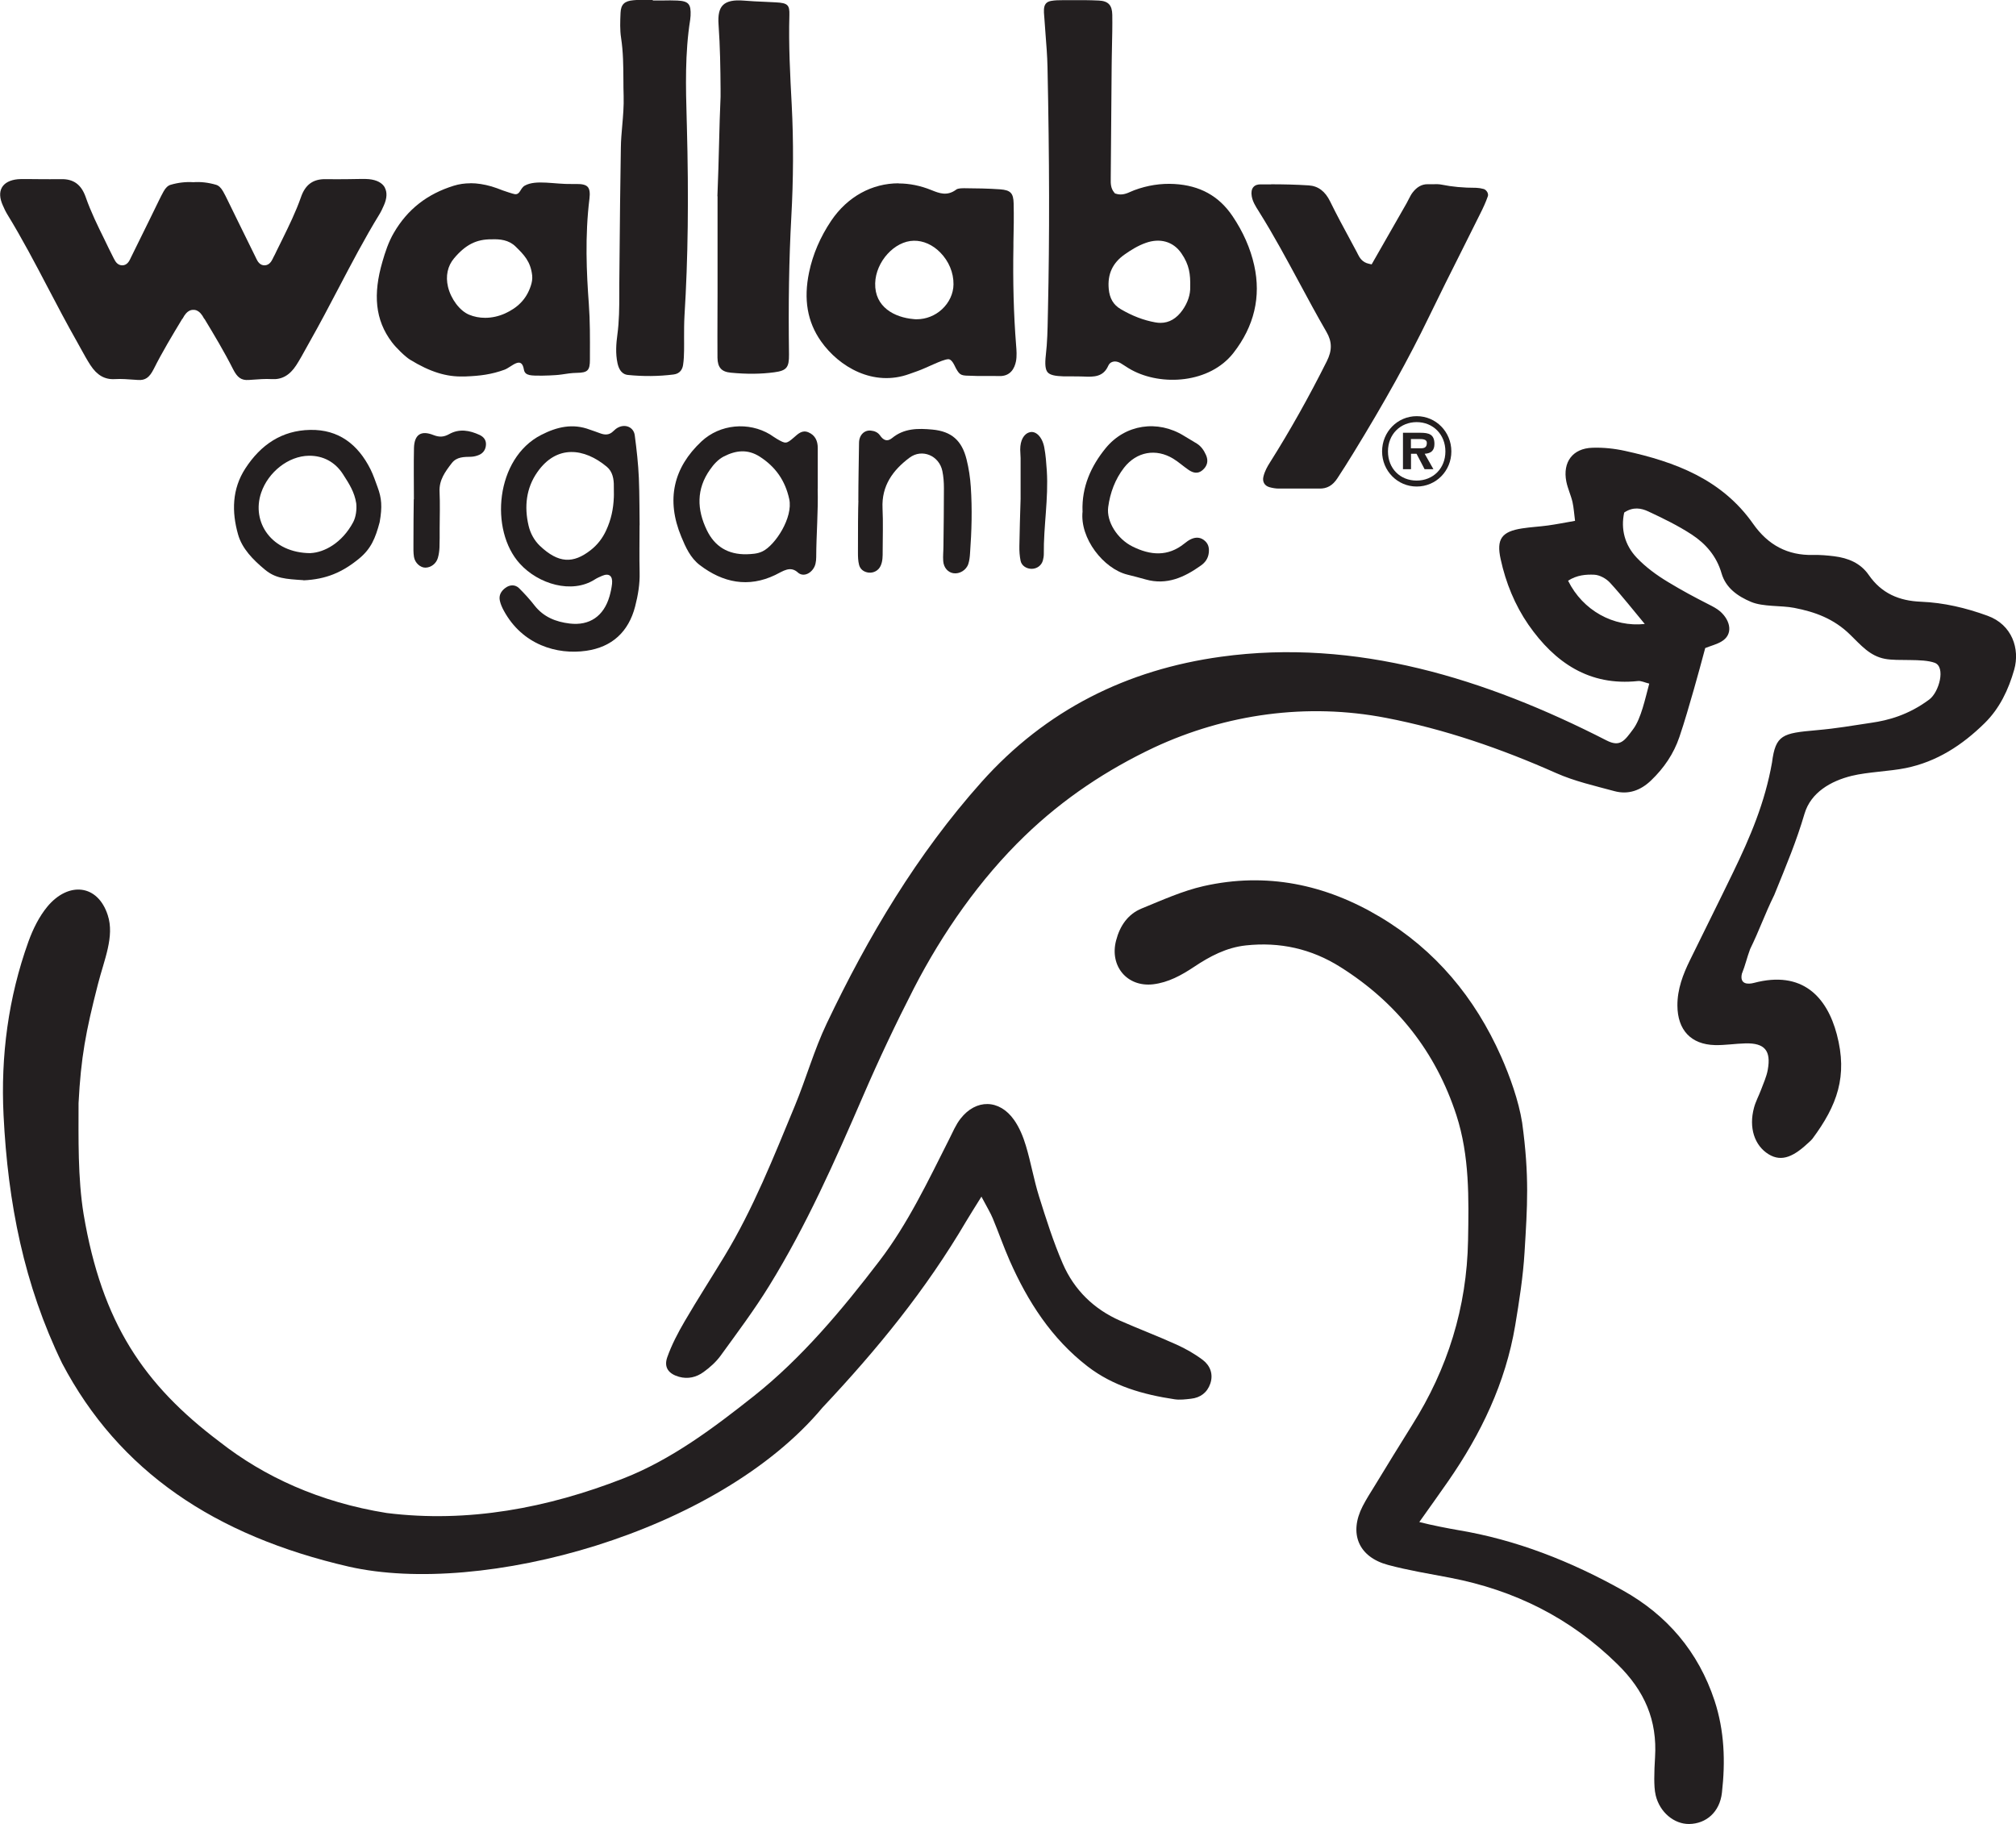
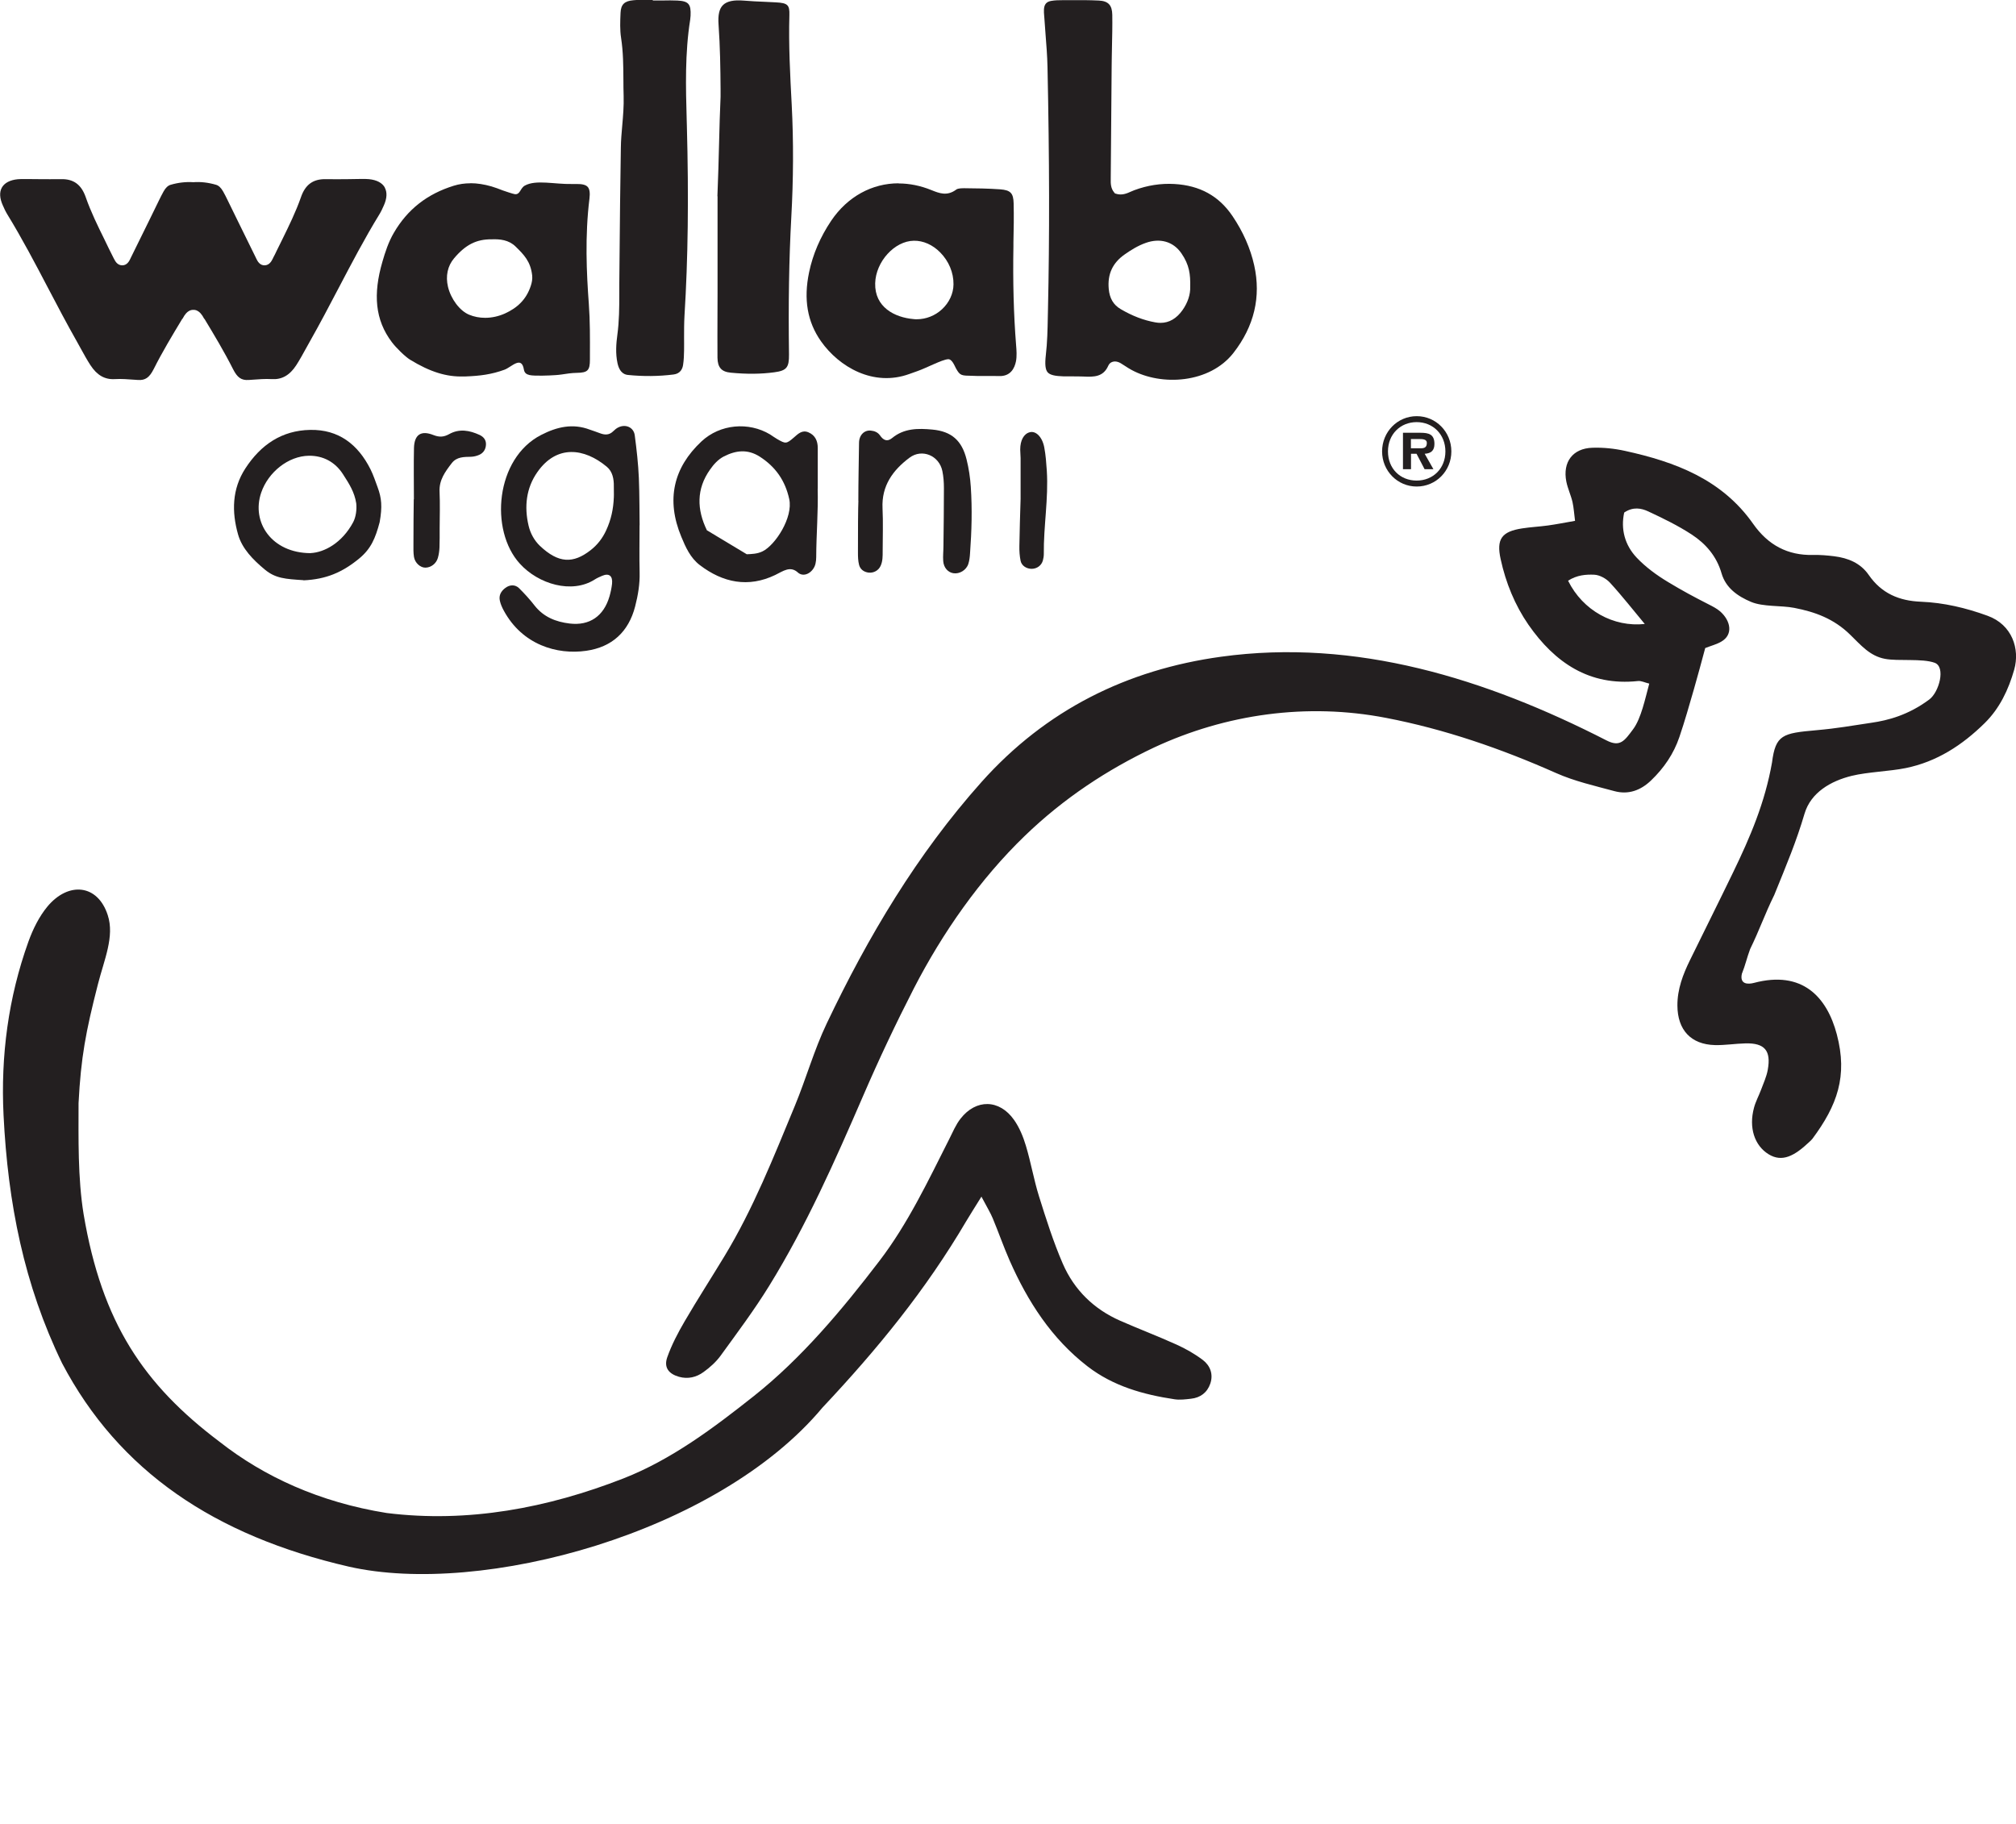
<svg xmlns="http://www.w3.org/2000/svg" width="84" height="76" viewBox="0 0 84 76" fill="none">
  <g clip-path="url(#clip0_3194_525)">
    <path d="M65.337 24.198C65.952 25.442 67.234 26.141 68.532 26C68.052 25.426 67.592 24.835 67.086 24.283C66.925 24.107 66.651 23.956 66.422 23.947C66.084 23.934 65.714 23.956 65.334 24.198M72.581 40.563C72.472 41.02 72.832 41.023 73.084 40.955C75.097 40.423 76.121 41.539 76.534 43.1C76.994 44.84 76.553 46.058 75.516 47.453C75.477 47.505 75.425 47.547 75.377 47.593C74.775 48.161 74.259 48.445 73.692 48.096C73.103 47.733 72.858 46.986 73.084 46.156C73.151 45.902 73.28 45.667 73.374 45.418C73.477 45.141 73.606 44.863 73.657 44.576C73.802 43.773 73.525 43.456 72.726 43.476C72.301 43.486 71.876 43.557 71.454 43.547C70.455 43.521 69.898 42.917 69.892 41.902C69.888 41.216 70.124 40.602 70.417 40.005C71.013 38.787 71.621 37.575 72.211 36.354C72.929 34.872 73.538 33.445 73.834 31.773C73.982 30.614 74.275 30.552 75.67 30.428C76.614 30.343 77.049 30.252 77.986 30.115C78.659 30.017 79.51 29.801 80.389 29.145C80.795 28.841 81.082 27.79 80.611 27.617C80.09 27.427 79.085 27.558 78.54 27.453C77.906 27.333 77.542 26.885 77.084 26.441C76.408 25.782 75.635 25.498 74.755 25.328C74.214 25.223 73.467 25.292 72.961 25.08C72.401 24.845 71.905 24.495 71.731 23.888C71.525 23.176 71.074 22.657 70.491 22.275C69.917 21.899 69.296 21.599 68.674 21.308C68.387 21.175 68.046 21.106 67.675 21.357C67.524 22.05 67.701 22.712 68.194 23.235C68.571 23.633 69.032 23.97 69.505 24.254C70.094 24.61 70.568 24.864 71.183 25.178C71.357 25.266 71.538 25.357 71.683 25.485C72.114 25.873 72.224 26.445 71.721 26.735C71.528 26.849 71.302 26.905 71.051 27.003C70.897 27.571 70.745 28.146 70.581 28.714C70.388 29.38 70.198 30.053 69.975 30.709C69.737 31.411 69.331 32.005 68.796 32.518C68.358 32.939 67.846 33.122 67.266 32.965C66.448 32.743 65.604 32.554 64.835 32.211C62.547 31.195 60.193 30.382 57.748 29.912C54.456 29.276 51.08 29.752 48.088 31.146C46.139 32.067 44.322 33.262 42.699 34.83C40.84 36.622 39.275 38.862 38.08 41.18C37.326 42.65 36.618 44.148 35.964 45.663C34.794 48.367 33.603 51.061 32.056 53.568C31.435 54.577 30.72 55.531 30.024 56.491C29.834 56.752 29.579 56.98 29.315 57.17C29.016 57.389 28.665 57.473 28.291 57.369C27.866 57.248 27.653 56.984 27.801 56.559C27.985 56.037 28.249 55.534 28.529 55.054C29.061 54.143 29.634 53.255 30.182 52.35C31.387 50.365 32.237 48.207 33.123 46.068C33.59 44.938 33.922 43.747 34.447 42.646C36.173 39.019 38.212 35.594 40.892 32.59C43.582 29.576 46.961 27.904 50.877 27.365C56.492 26.591 61.897 28.273 66.938 30.852C67.505 31.143 67.688 30.869 68.049 30.382C68.381 29.935 68.548 29.116 68.719 28.485C68.529 28.44 68.381 28.361 68.246 28.378C66.223 28.593 64.786 27.613 63.684 26.03C63.121 25.214 62.741 24.283 62.528 23.303C62.341 22.461 62.57 22.148 63.424 22.017C63.778 21.962 64.139 21.945 64.496 21.896C64.847 21.847 65.195 21.779 65.627 21.703C65.588 21.413 65.575 21.162 65.521 20.92C65.453 20.629 65.321 20.355 65.263 20.064C65.105 19.255 65.527 18.683 66.348 18.657C66.803 18.641 67.266 18.69 67.711 18.788C69.795 19.245 71.744 19.97 73.048 21.828C73.667 22.709 74.482 23.15 75.551 23.124C75.844 23.117 76.141 23.143 76.43 23.179C77.001 23.251 77.519 23.46 77.861 23.953C78.395 24.727 79.13 25.037 80.041 25.073C80.992 25.112 81.909 25.328 82.815 25.658C83.842 26.03 84.168 27.042 83.926 27.901C83.688 28.737 83.32 29.517 82.692 30.134C81.761 31.049 80.702 31.741 79.403 32.005C78.73 32.142 77.822 32.165 77.155 32.328C76.289 32.541 75.454 33.017 75.19 33.902C74.842 35.078 74.462 35.976 73.928 37.291C73.519 38.124 73.319 38.735 72.923 39.544C72.784 39.917 72.72 40.224 72.584 40.56" fill="#231F20" />
    <path d="M40.895 49.859C40.599 50.336 40.428 50.603 40.264 50.878C38.566 53.764 36.56 56.216 34.27 58.652C29.898 63.886 20.081 66.537 14.537 65.28C8.942 63.991 4.954 61.303 2.587 56.804C0.999 53.532 0.329 50.13 0.148 46.47C0.026 43.998 0.345 41.569 1.185 39.234C1.372 38.715 1.633 38.186 1.981 37.768C2.851 36.73 4.072 36.838 4.49 38.134C4.78 39.025 4.339 39.992 4.078 41.02C3.572 42.996 3.373 44.054 3.273 45.967C3.273 47.42 3.237 49.079 3.485 50.6C4.246 55.106 5.979 57.692 9.161 60.086C10.997 61.526 13.313 62.596 16.109 63.044C19.501 63.468 22.822 62.835 25.975 61.604C27.969 60.824 29.724 59.508 31.406 58.175C33.4 56.595 35.097 54.564 36.643 52.54C37.829 50.989 38.666 49.216 39.546 47.475C39.694 47.182 39.823 46.868 40.022 46.614C40.667 45.784 41.643 45.8 42.251 46.663C42.474 46.979 42.632 47.361 42.744 47.737C42.954 48.432 43.076 49.157 43.292 49.849C43.588 50.793 43.888 51.743 44.281 52.651C44.757 53.751 45.579 54.551 46.677 55.034C47.457 55.377 48.252 55.678 49.029 56.03C49.412 56.203 49.789 56.419 50.124 56.673C50.423 56.905 50.562 57.258 50.43 57.65C50.301 58.029 50.014 58.241 49.624 58.283C49.399 58.309 49.164 58.339 48.942 58.306C47.637 58.11 46.387 57.761 45.315 56.935C43.814 55.776 42.822 54.234 42.065 52.517C41.813 51.942 41.607 51.348 41.366 50.77C41.269 50.535 41.134 50.319 40.895 49.866" fill="#231F20" />
-     <path d="M59.133 63.419C59.629 63.55 60.418 63.7 60.727 63.752C63.175 64.157 65.453 65.058 67.614 66.267C69.46 67.298 70.764 68.82 71.441 70.867C71.853 72.121 71.895 73.407 71.747 74.701C71.656 75.504 71.093 75.993 70.381 76.003C69.756 76.01 69.16 75.517 68.989 74.815C68.935 74.593 68.931 74.354 68.928 74.126C68.928 73.829 68.941 73.528 68.96 73.231C69.057 71.677 68.526 70.456 67.395 69.346C65.417 67.403 63.098 66.26 60.431 65.744C59.565 65.578 58.688 65.437 57.838 65.209C56.601 64.879 56.195 63.896 56.778 62.76C56.93 62.466 57.107 62.188 57.281 61.908C57.799 61.062 58.312 60.216 58.84 59.377C60.318 57.033 61.117 54.483 61.169 51.688C61.201 49.928 61.233 48.168 60.685 46.473C59.822 43.822 58.192 41.768 55.85 40.295C54.639 39.531 53.325 39.241 51.908 39.394C51.099 39.482 50.41 39.848 49.75 40.289C49.225 40.638 48.68 40.939 48.046 41.014C46.964 41.138 46.226 40.256 46.503 39.192C46.661 38.578 46.996 38.088 47.575 37.853C48.423 37.507 49.27 37.122 50.152 36.922C52.761 36.335 55.222 36.844 57.509 38.212C59.809 39.587 61.455 41.566 62.544 44.018C62.905 44.831 63.278 45.862 63.423 46.78C63.729 49.017 63.639 50.258 63.523 52.177C63.462 53.199 63.301 54.218 63.133 55.23C62.731 57.627 61.703 59.759 60.331 61.734C59.977 62.244 59.616 62.747 59.136 63.423" fill="#231F20" />
    <path d="M48.355 13.453C48.284 13.453 48.214 13.446 48.139 13.433C47.65 13.345 47.179 13.165 46.696 12.881C46.394 12.705 46.233 12.434 46.197 12.035C46.142 11.421 46.358 10.955 46.861 10.602C47.105 10.432 47.402 10.239 47.746 10.119C48.32 9.916 48.88 10.05 49.228 10.559C49.56 11.043 49.602 11.435 49.592 11.947C49.605 12.271 49.486 12.62 49.27 12.924C49.022 13.273 48.716 13.453 48.355 13.453ZM46.455 15.062C46.532 15.062 46.619 15.088 46.7 15.137C46.764 15.177 46.825 15.216 46.886 15.255C46.97 15.31 47.057 15.366 47.144 15.412C48.397 16.097 50.401 15.976 51.393 14.706C52.259 13.596 52.549 12.368 52.259 11.059C52.101 10.347 51.795 9.655 51.351 8.999C50.784 8.163 49.995 7.729 48.938 7.667C48.371 7.634 47.808 7.722 47.263 7.925C47.218 7.941 47.176 7.96 47.131 7.98C46.951 8.062 46.741 8.153 46.493 8.071L46.455 8.058L46.429 8.026C46.274 7.846 46.278 7.631 46.281 7.461V7.415C46.291 5.864 46.303 4.31 46.319 2.759C46.319 2.495 46.329 2.227 46.332 1.962C46.342 1.522 46.352 1.064 46.345 0.617C46.339 0.215 46.178 0.042 45.785 0.023C45.385 0.003 44.973 0.003 44.577 0.007H44.29C44.116 0.007 43.949 0.01 43.791 0.039C43.598 0.075 43.508 0.186 43.498 0.398C43.495 0.483 43.498 0.571 43.508 0.666L43.514 0.738C43.527 0.957 43.546 1.175 43.562 1.397C43.598 1.855 43.636 2.328 43.646 2.795C43.727 6.654 43.733 9.871 43.665 12.92L43.659 13.194C43.649 13.723 43.639 14.269 43.575 14.807C43.533 15.183 43.556 15.402 43.652 15.513C43.749 15.624 43.952 15.673 44.332 15.683C44.438 15.683 44.541 15.683 44.648 15.683C44.806 15.683 44.967 15.683 45.131 15.689C45.601 15.715 45.975 15.699 46.178 15.239C46.213 15.16 46.274 15.101 46.352 15.079C46.384 15.069 46.416 15.062 46.452 15.062" fill="#231F20" />
-     <path d="M52.962 7.683C52.804 7.683 52.652 7.683 52.511 7.683C52.42 7.683 52.298 7.705 52.221 7.8C52.15 7.885 52.127 8.019 52.156 8.179C52.195 8.404 52.317 8.6 52.45 8.806L52.475 8.848C53.071 9.798 53.609 10.801 54.131 11.767C54.495 12.446 54.875 13.148 55.268 13.828C55.506 14.236 55.51 14.601 55.284 15.052C54.537 16.544 53.741 17.961 52.92 19.261C52.807 19.437 52.697 19.633 52.643 19.858C52.591 20.071 52.688 20.24 52.891 20.299C53.02 20.335 53.155 20.358 53.284 20.358C53.541 20.358 53.799 20.358 54.057 20.358C54.36 20.358 54.659 20.355 54.962 20.358C55.294 20.368 55.529 20.227 55.722 19.933C55.931 19.613 56.151 19.271 56.386 18.885C57.706 16.734 58.705 14.928 59.536 13.21C59.984 12.283 60.451 11.349 60.905 10.448C61.163 9.929 61.423 9.413 61.681 8.894C61.788 8.682 61.907 8.43 61.994 8.176C62.01 8.13 62.003 8.071 61.974 8.012C61.939 7.947 61.881 7.892 61.82 7.875C61.713 7.846 61.607 7.829 61.514 7.826C60.95 7.826 60.496 7.78 60.08 7.696C59.958 7.669 59.826 7.673 59.684 7.676C59.62 7.676 59.555 7.679 59.491 7.676H59.478C59.243 7.676 59.04 7.787 58.859 8.022C58.798 8.1 58.75 8.195 58.698 8.296C58.669 8.355 58.64 8.414 58.608 8.469L57.152 11.016L57.046 10.993C56.75 10.931 56.647 10.729 56.572 10.582L56.547 10.53C56.453 10.357 56.363 10.187 56.27 10.014C55.986 9.488 55.69 8.943 55.422 8.394C55.216 7.97 54.923 7.751 54.533 7.725C53.986 7.689 53.438 7.679 52.965 7.679" fill="#231F20" />
    <path d="M20.216 13.243C19.984 13.243 19.755 13.201 19.546 13.113C19.159 12.953 18.789 12.463 18.666 11.95C18.56 11.503 18.65 11.082 18.918 10.765C19.394 10.2 19.848 9.965 20.486 9.972C20.834 9.959 21.198 9.995 21.482 10.272C21.829 10.612 22.11 10.893 22.174 11.48C22.19 11.627 22.161 11.777 22.116 11.911C21.929 12.483 21.552 12.829 21.043 13.061C20.776 13.181 20.493 13.243 20.216 13.243ZM19.604 7.637C19.362 7.637 19.13 7.67 18.911 7.738C17.8 8.081 16.982 8.721 16.412 9.698C16.183 10.089 16.044 10.524 15.935 10.902C15.539 12.261 15.626 13.332 16.331 14.262C16.495 14.481 16.878 14.86 17.085 14.987C17.916 15.496 18.605 15.712 19.327 15.686H19.401C19.997 15.663 20.477 15.604 21.021 15.405C21.314 15.297 21.73 14.804 21.829 15.399C21.875 15.673 22.151 15.65 22.59 15.653C22.59 15.653 23.128 15.647 23.401 15.604C23.607 15.572 23.82 15.539 24.042 15.536C24.49 15.529 24.58 15.434 24.58 14.981V14.801C24.583 14.099 24.587 13.374 24.535 12.669C24.439 11.373 24.368 9.835 24.561 8.274C24.59 8.036 24.567 7.879 24.49 7.791C24.413 7.703 24.261 7.663 24.026 7.667H23.833C23.105 7.683 22.335 7.477 21.871 7.732C21.672 7.84 21.678 8.117 21.453 8.091C21.388 8.085 21.008 7.957 20.947 7.934C20.786 7.872 20.638 7.814 20.48 7.768C20.171 7.68 19.881 7.634 19.607 7.634" fill="#231F20" />
    <path d="M16.035 7.814C15.925 7.618 15.697 7.497 15.371 7.465C15.271 7.455 15.165 7.455 15.056 7.458H14.956C14.801 7.458 14.65 7.461 14.495 7.465C14.192 7.468 13.883 7.471 13.574 7.465C13.046 7.455 12.72 7.693 12.54 8.216C12.327 8.826 12.041 9.407 11.764 9.972C11.702 10.093 11.644 10.214 11.583 10.338L11.525 10.455C11.48 10.55 11.435 10.648 11.383 10.739L11.367 10.775C11.313 10.883 11.229 11.043 11.036 11.056C10.826 11.066 10.73 10.883 10.681 10.782L10.668 10.753C10.411 10.233 10.156 9.711 9.899 9.189L9.48 8.333C9.422 8.212 9.361 8.091 9.296 7.977C9.209 7.824 9.113 7.732 9.003 7.7C8.678 7.605 8.362 7.569 8.056 7.592C7.75 7.572 7.434 7.605 7.109 7.7C7 7.732 6.9 7.824 6.816 7.977C6.752 8.095 6.69 8.212 6.632 8.333L6.214 9.189C5.959 9.711 5.702 10.23 5.444 10.753L5.431 10.782C5.383 10.883 5.289 11.066 5.077 11.056C4.88 11.043 4.8 10.88 4.745 10.775L4.726 10.739C4.677 10.645 4.629 10.55 4.584 10.455L4.526 10.338C4.468 10.217 4.407 10.093 4.349 9.972C4.072 9.411 3.785 8.826 3.572 8.216C3.389 7.693 3.067 7.451 2.538 7.465C2.232 7.471 1.92 7.465 1.617 7.465C1.463 7.465 1.311 7.461 1.157 7.461H1.057C0.947 7.461 0.844 7.458 0.741 7.468C0.416 7.5 0.187 7.621 0.077 7.817C-0.029 8.007 -0.016 8.261 0.116 8.555C0.171 8.682 0.232 8.813 0.306 8.934C0.918 9.933 1.472 10.988 2.007 12.01C2.39 12.741 2.786 13.495 3.199 14.223C3.257 14.325 3.315 14.429 3.369 14.53C3.495 14.759 3.624 14.994 3.766 15.213C4.039 15.634 4.365 15.823 4.787 15.797C5.061 15.781 5.338 15.804 5.605 15.823L5.75 15.833C6.053 15.853 6.223 15.735 6.404 15.379C6.764 14.661 7.186 13.962 7.596 13.283C7.599 13.286 7.605 13.283 7.608 13.277C7.653 13.188 7.702 13.117 7.75 13.061C7.757 13.055 7.763 13.045 7.773 13.038C7.779 13.032 7.786 13.025 7.792 13.019C7.805 13.005 7.821 12.992 7.834 12.983C7.834 12.983 7.834 12.983 7.837 12.983C7.853 12.97 7.873 12.96 7.889 12.95C7.905 12.94 7.924 12.934 7.94 12.927C7.94 12.927 7.947 12.927 7.95 12.927C7.966 12.921 7.979 12.917 7.995 12.914C8.001 12.914 8.011 12.914 8.017 12.914C8.03 12.914 8.043 12.911 8.056 12.911C8.069 12.911 8.082 12.911 8.095 12.914C8.101 12.914 8.111 12.914 8.117 12.914C8.133 12.914 8.146 12.921 8.162 12.927C8.162 12.927 8.169 12.927 8.172 12.927C8.188 12.934 8.208 12.94 8.224 12.95C8.24 12.96 8.259 12.97 8.275 12.983C8.275 12.983 8.275 12.983 8.278 12.983C8.291 12.992 8.307 13.005 8.32 13.019C8.327 13.025 8.333 13.032 8.34 13.038C8.346 13.045 8.352 13.055 8.362 13.061C8.414 13.12 8.462 13.192 8.504 13.277C8.507 13.286 8.514 13.286 8.517 13.283C8.926 13.959 9.345 14.658 9.709 15.379C9.889 15.735 10.056 15.853 10.362 15.833L10.507 15.823C10.775 15.804 11.049 15.781 11.326 15.797C11.744 15.823 12.073 15.637 12.347 15.213C12.488 14.994 12.617 14.759 12.743 14.53C12.801 14.426 12.856 14.325 12.914 14.223C13.326 13.495 13.722 12.741 14.105 12.01C14.64 10.991 15.191 9.936 15.806 8.934C15.88 8.813 15.941 8.682 15.996 8.555C16.125 8.264 16.138 8.01 16.032 7.817" fill="#231F20" />
    <path d="M38.196 13.303C38.154 13.303 38.112 13.303 38.067 13.296C37.275 13.228 36.441 12.8 36.466 11.804C36.489 10.903 37.272 10.041 38.077 10.031C38.467 10.024 38.86 10.198 39.175 10.518C39.533 10.88 39.736 11.363 39.729 11.85C39.726 12.232 39.549 12.611 39.249 12.888C38.959 13.156 38.583 13.303 38.196 13.303ZM37.442 7.638C36.341 7.638 35.316 8.186 34.633 9.198C34.179 9.874 33.867 10.599 33.712 11.347C33.477 12.47 33.638 13.411 34.208 14.22C34.962 15.291 36.395 16.13 37.893 15.582C38.003 15.543 38.115 15.504 38.225 15.464C38.608 15.33 39.252 14.984 39.501 14.968C39.665 14.955 39.768 15.229 39.829 15.344C40.006 15.664 40.058 15.65 40.525 15.66L40.744 15.667C40.876 15.67 41.011 15.667 41.143 15.667C41.301 15.667 41.465 15.664 41.63 15.67C42.103 15.686 42.274 15.347 42.332 15.056C42.374 14.841 42.355 14.589 42.338 14.387C42.235 13.087 42.2 11.736 42.226 10.26V10.1C42.239 9.567 42.248 9.016 42.235 8.474C42.226 8.046 42.103 7.922 41.675 7.889C41.172 7.853 40.67 7.847 40.183 7.843C40.1 7.843 39.919 7.843 39.848 7.896C39.465 8.186 39.133 8.052 38.811 7.922C38.354 7.736 37.893 7.644 37.446 7.644" fill="#231F20" />
    <path d="M29.898 8.179V9.106C29.898 10.053 29.898 11.137 29.898 12.224C29.898 12.522 29.898 12.815 29.895 13.113C29.895 13.7 29.889 14.311 29.895 14.908C29.902 15.313 30.063 15.493 30.449 15.529C31.116 15.594 31.709 15.588 32.266 15.512C32.775 15.444 32.881 15.313 32.875 14.771C32.846 12.672 32.875 10.811 32.971 9.047C33.058 7.49 33.068 5.897 32.988 4.365C32.923 3.144 32.855 1.877 32.891 0.63C32.904 0.205 32.82 0.124 32.327 0.098C32.173 0.088 32.018 0.081 31.86 0.075C31.58 0.062 31.287 0.052 31 0.026C30.575 -0.01 30.288 0.049 30.124 0.212C29.969 0.365 29.911 0.623 29.94 1.025C30.005 1.946 30.018 2.86 30.024 3.715V4.029C29.966 5.299 29.96 6.556 29.892 8.176" fill="#231F20" />
    <path d="M26.622 0C26.542 0 26.464 0 26.39 0.01C26.017 0.042 25.872 0.186 25.856 0.535C25.84 0.895 25.827 1.247 25.878 1.577C25.968 2.158 25.972 2.749 25.975 3.317C25.975 3.546 25.978 3.775 25.985 4.003C25.997 4.418 25.962 4.829 25.927 5.228C25.901 5.531 25.872 5.841 25.869 6.148C25.843 7.696 25.827 9.244 25.814 10.795L25.804 11.872C25.804 11.999 25.804 12.124 25.804 12.251C25.804 12.806 25.801 13.377 25.724 13.945C25.675 14.305 25.64 14.726 25.73 15.137C25.83 15.588 26.084 15.614 26.168 15.624C26.809 15.689 27.447 15.683 28.069 15.604C28.349 15.568 28.439 15.366 28.462 15.203C28.494 14.997 28.5 14.785 28.503 14.599C28.507 14.419 28.503 14.239 28.503 14.063C28.503 13.769 28.503 13.462 28.52 13.162C28.668 10.775 28.7 8.251 28.619 5.221L28.613 5.009C28.574 3.634 28.536 2.214 28.758 0.82C28.764 0.767 28.771 0.712 28.774 0.656C28.797 0.17 28.69 0.046 28.223 0.023C28.027 0.013 27.82 0.016 27.624 0.02C27.531 0.02 27.44 0.02 27.347 0.02H27.199V0C27.102 0 27.006 0 26.909 0C26.854 0 26.803 0 26.751 0C26.709 0 26.667 0 26.625 0" fill="#231F20" />
    <path d="M25.576 20.737C25.585 20.558 25.572 20.417 25.576 20.267C25.582 19.96 25.524 19.65 25.286 19.451C24.345 18.664 23.192 18.52 22.387 19.676C21.923 20.339 21.839 21.113 22.023 21.899C22.097 22.22 22.261 22.52 22.496 22.745C23.273 23.48 23.884 23.49 24.609 22.925C24.893 22.703 25.109 22.425 25.26 22.092C25.463 21.651 25.556 21.214 25.576 20.73M26.648 21.883C26.648 22.539 26.635 23.196 26.651 23.852C26.664 24.335 26.584 24.802 26.465 25.266C26.191 26.334 25.492 26.964 24.429 27.117C23.208 27.294 21.765 26.869 20.992 25.445C20.921 25.315 20.86 25.178 20.828 25.034C20.776 24.805 20.879 24.629 21.06 24.495C21.24 24.361 21.462 24.348 21.627 24.508C21.858 24.737 22.078 24.979 22.277 25.236C22.654 25.713 23.163 25.912 23.733 25.981C24.564 26.082 25.157 25.674 25.395 24.851C25.444 24.681 25.482 24.505 25.502 24.326C25.537 23.996 25.376 23.872 25.093 23.992C24.983 24.038 24.873 24.087 24.777 24.149C23.83 24.753 22.438 24.345 21.659 23.486C20.39 22.092 20.647 19.098 22.545 18.125C23.205 17.785 23.862 17.632 24.577 17.903C24.716 17.955 24.857 17.994 24.993 18.05C25.202 18.131 25.389 18.135 25.559 17.962C25.621 17.9 25.692 17.841 25.772 17.805C26.075 17.661 26.404 17.808 26.448 18.138C26.526 18.729 26.593 19.32 26.619 19.918C26.648 20.574 26.645 21.589 26.651 21.886" fill="#231F20" />
-     <path d="M31.116 23.095C31.322 23.085 31.554 23.082 31.773 22.974C32.301 22.719 33.055 21.56 32.884 20.793C32.717 20.026 32.314 19.451 31.66 19.03C31.151 18.703 30.659 18.765 30.159 19.02C29.921 19.144 29.741 19.343 29.586 19.565C29.009 20.378 29.035 21.234 29.454 22.096C29.782 22.772 30.333 23.111 31.113 23.095M34.07 20.359C34.096 21.312 34.012 22.265 34.009 23.219C34.009 23.307 33.999 23.398 33.98 23.483C33.909 23.817 33.535 24.081 33.264 23.872C32.933 23.555 32.636 23.797 32.298 23.96C31.18 24.496 30.124 24.283 29.158 23.546C28.768 23.248 28.568 22.804 28.388 22.367C27.744 20.819 28.062 19.484 29.228 18.393C30.005 17.668 31.193 17.567 32.086 18.102C32.185 18.165 32.279 18.236 32.382 18.295C32.73 18.494 32.762 18.504 33.071 18.236C33.255 18.076 33.425 17.9 33.69 18.017C33.964 18.135 34.073 18.37 34.073 18.664C34.073 19.229 34.073 19.794 34.073 20.359" fill="#231F20" />
+     <path d="M31.116 23.095C31.322 23.085 31.554 23.082 31.773 22.974C32.301 22.719 33.055 21.56 32.884 20.793C32.717 20.026 32.314 19.451 31.66 19.03C31.151 18.703 30.659 18.765 30.159 19.02C29.921 19.144 29.741 19.343 29.586 19.565C29.009 20.378 29.035 21.234 29.454 22.096M34.07 20.359C34.096 21.312 34.012 22.265 34.009 23.219C34.009 23.307 33.999 23.398 33.98 23.483C33.909 23.817 33.535 24.081 33.264 23.872C32.933 23.555 32.636 23.797 32.298 23.96C31.18 24.496 30.124 24.283 29.158 23.546C28.768 23.248 28.568 22.804 28.388 22.367C27.744 20.819 28.062 19.484 29.228 18.393C30.005 17.668 31.193 17.567 32.086 18.102C32.185 18.165 32.279 18.236 32.382 18.295C32.73 18.494 32.762 18.504 33.071 18.236C33.255 18.076 33.425 17.9 33.69 18.017C33.964 18.135 34.073 18.37 34.073 18.664C34.073 19.229 34.073 19.794 34.073 20.359" fill="#231F20" />
    <path d="M12.945 23.046C13.509 23.019 14.25 22.628 14.714 21.762C14.83 21.547 14.872 21.227 14.843 20.972C14.769 20.499 14.55 20.162 14.292 19.761C13.963 19.248 13.461 18.984 12.875 18.99C12.008 19 11.174 19.679 10.884 20.525C10.462 21.756 11.316 23.046 12.945 23.049M12.643 24.175C11.895 24.126 11.48 24.104 11.032 23.731C10.546 23.326 10.085 22.863 9.918 22.265C9.653 21.331 9.663 20.375 10.227 19.513C10.868 18.53 11.741 17.936 12.923 17.913C14.111 17.89 14.917 18.517 15.439 19.558C15.558 19.797 15.642 20.055 15.735 20.306C15.899 20.75 15.935 21.106 15.819 21.759C15.642 22.422 15.464 22.859 14.972 23.268C14.266 23.849 13.593 24.139 12.643 24.182" fill="#231F20" />
    <path d="M35.764 20.868C35.764 20.061 35.783 19.258 35.793 18.452C35.796 18.125 36.015 17.916 36.282 17.942C36.434 17.956 36.572 18.011 36.663 18.138C36.801 18.337 36.959 18.426 37.171 18.253C37.674 17.838 38.26 17.845 38.853 17.9C39.642 17.975 40.077 18.351 40.273 19.141C40.367 19.516 40.425 19.905 40.45 20.287C40.512 21.211 40.486 22.135 40.418 23.059C40.409 23.206 40.392 23.359 40.347 23.497C40.264 23.758 39.977 23.927 39.722 23.885C39.497 23.849 39.32 23.653 39.301 23.379C39.285 23.173 39.31 22.961 39.31 22.755C39.32 21.949 39.33 21.142 39.33 20.339C39.33 20.101 39.313 19.859 39.265 19.627C39.133 18.984 38.418 18.68 37.896 19.072C37.207 19.588 36.727 20.238 36.772 21.178C36.801 21.773 36.778 22.373 36.778 22.968C36.778 23.177 36.782 23.386 36.691 23.581C36.605 23.771 36.402 23.885 36.186 23.859C35.992 23.833 35.847 23.725 35.796 23.542C35.751 23.372 35.748 23.19 35.748 23.013C35.745 22.298 35.754 21.077 35.767 20.861" fill="#231F20" />
-     <path d="M45.105 21.298C45.07 20.293 45.453 19.43 46.068 18.676C46.883 17.677 48.236 17.481 49.331 18.16C49.508 18.268 49.685 18.373 49.863 18.48C50.046 18.591 50.162 18.764 50.249 18.957C50.359 19.202 50.307 19.421 50.101 19.594C49.908 19.757 49.711 19.705 49.531 19.584C49.312 19.437 49.112 19.251 48.887 19.114C48.165 18.673 47.357 18.82 46.835 19.489C46.464 19.969 46.255 20.531 46.175 21.128C46.094 21.733 46.555 22.461 47.192 22.774C47.93 23.14 48.658 23.205 49.347 22.65C49.438 22.575 49.537 22.503 49.644 22.457C49.847 22.369 50.046 22.386 50.217 22.549C50.359 22.683 50.388 22.852 50.365 23.042C50.339 23.267 50.217 23.437 50.046 23.558C49.354 24.054 48.616 24.394 47.737 24.145C47.482 24.074 47.225 24.005 46.97 23.943C45.988 23.698 44.98 22.434 45.108 21.298" fill="#231F20" />
    <path d="M17.246 20.802C17.246 20.091 17.233 19.375 17.249 18.664C17.265 18.115 17.536 17.919 18.061 18.128C18.319 18.229 18.502 18.207 18.715 18.089C19.143 17.851 19.565 17.932 19.981 18.122C20.148 18.2 20.264 18.334 20.248 18.54C20.235 18.735 20.135 18.879 19.965 18.954C19.861 19 19.739 19.029 19.626 19.033C19.33 19.039 19.03 19.033 18.824 19.297C18.554 19.65 18.29 19.999 18.315 20.492C18.338 20.995 18.322 21.501 18.319 22.007C18.319 22.275 18.322 22.543 18.312 22.807C18.306 22.954 18.286 23.104 18.245 23.245C18.177 23.486 17.958 23.65 17.726 23.653C17.517 23.656 17.291 23.46 17.249 23.206C17.22 23.032 17.227 22.853 17.227 22.673C17.227 22.05 17.233 21.201 17.24 20.802" fill="#231F20" />
    <path d="M42.525 20.786C42.525 20.221 42.525 19.657 42.525 19.088C42.525 18.971 42.509 18.85 42.509 18.733C42.509 18.344 42.66 18.076 42.905 18.011C43.157 17.942 43.427 18.2 43.511 18.641C43.572 18.961 43.595 19.288 43.617 19.614C43.691 20.777 43.479 21.929 43.492 23.092C43.492 23.18 43.475 23.271 43.453 23.356C43.395 23.562 43.208 23.699 42.992 23.702C42.776 23.705 42.567 23.575 42.525 23.369C42.483 23.167 42.47 22.958 42.474 22.752C42.483 22.099 42.506 21.443 42.525 20.79C42.528 20.79 42.532 20.79 42.535 20.79" fill="#231F20" />
    <path d="M59.191 18.68C59.355 18.68 59.452 18.64 59.452 18.451C59.452 18.294 59.259 18.294 59.114 18.294H58.788V18.68H59.191ZM59.722 19.551H59.358L59.023 18.908H58.792V19.551H58.457V18.033H59.185C59.532 18.033 59.768 18.095 59.768 18.497C59.768 18.777 59.626 18.892 59.362 18.908L59.726 19.551H59.722ZM60.225 18.81C60.225 18.095 59.703 17.589 59.027 17.589C58.35 17.589 57.832 18.095 57.832 18.81C57.832 19.525 58.341 20.025 59.027 20.025C59.713 20.025 60.225 19.519 60.225 18.81ZM57.587 18.81C57.587 17.994 58.228 17.341 59.03 17.341C59.832 17.341 60.473 17.994 60.473 18.81C60.473 19.626 59.832 20.273 59.03 20.273C58.228 20.273 57.587 19.62 57.587 18.81Z" fill="#231F20" />
  </g>
  <defs>
    <clipPath id="clip0_3194_525">
      <rect width="84" height="76" fill="white" />
    </clipPath>
  </defs>
</svg>